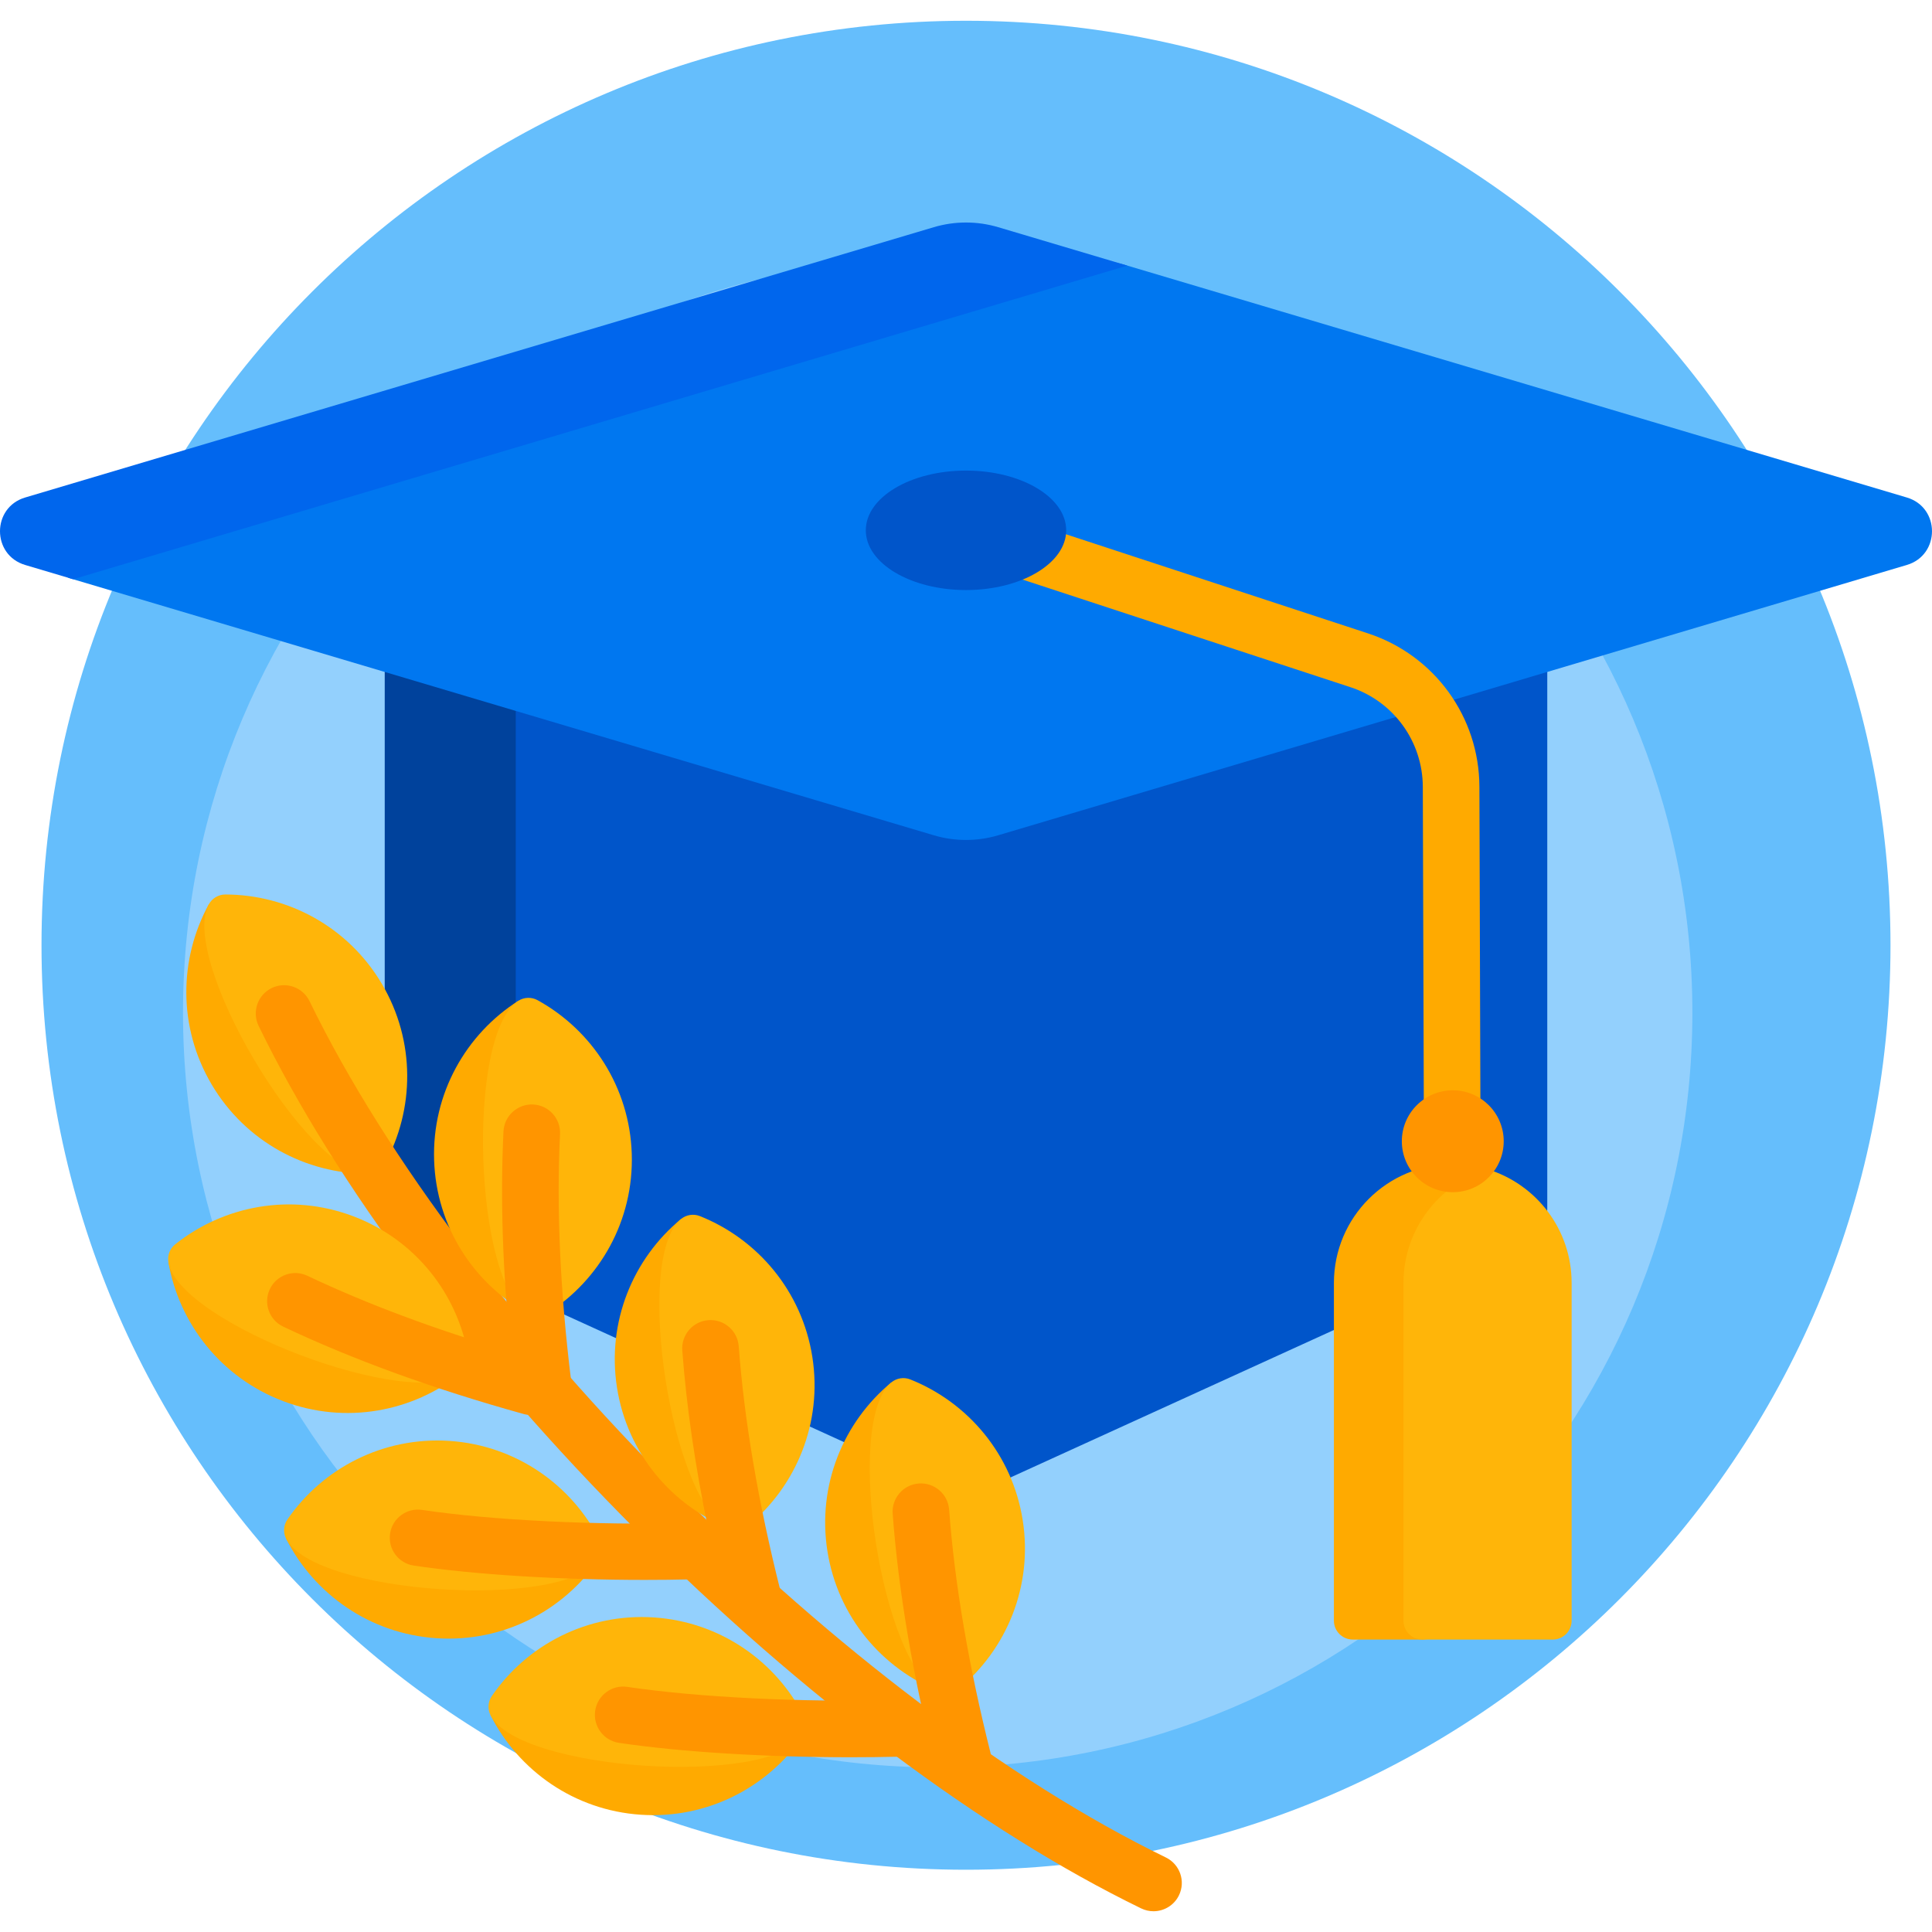
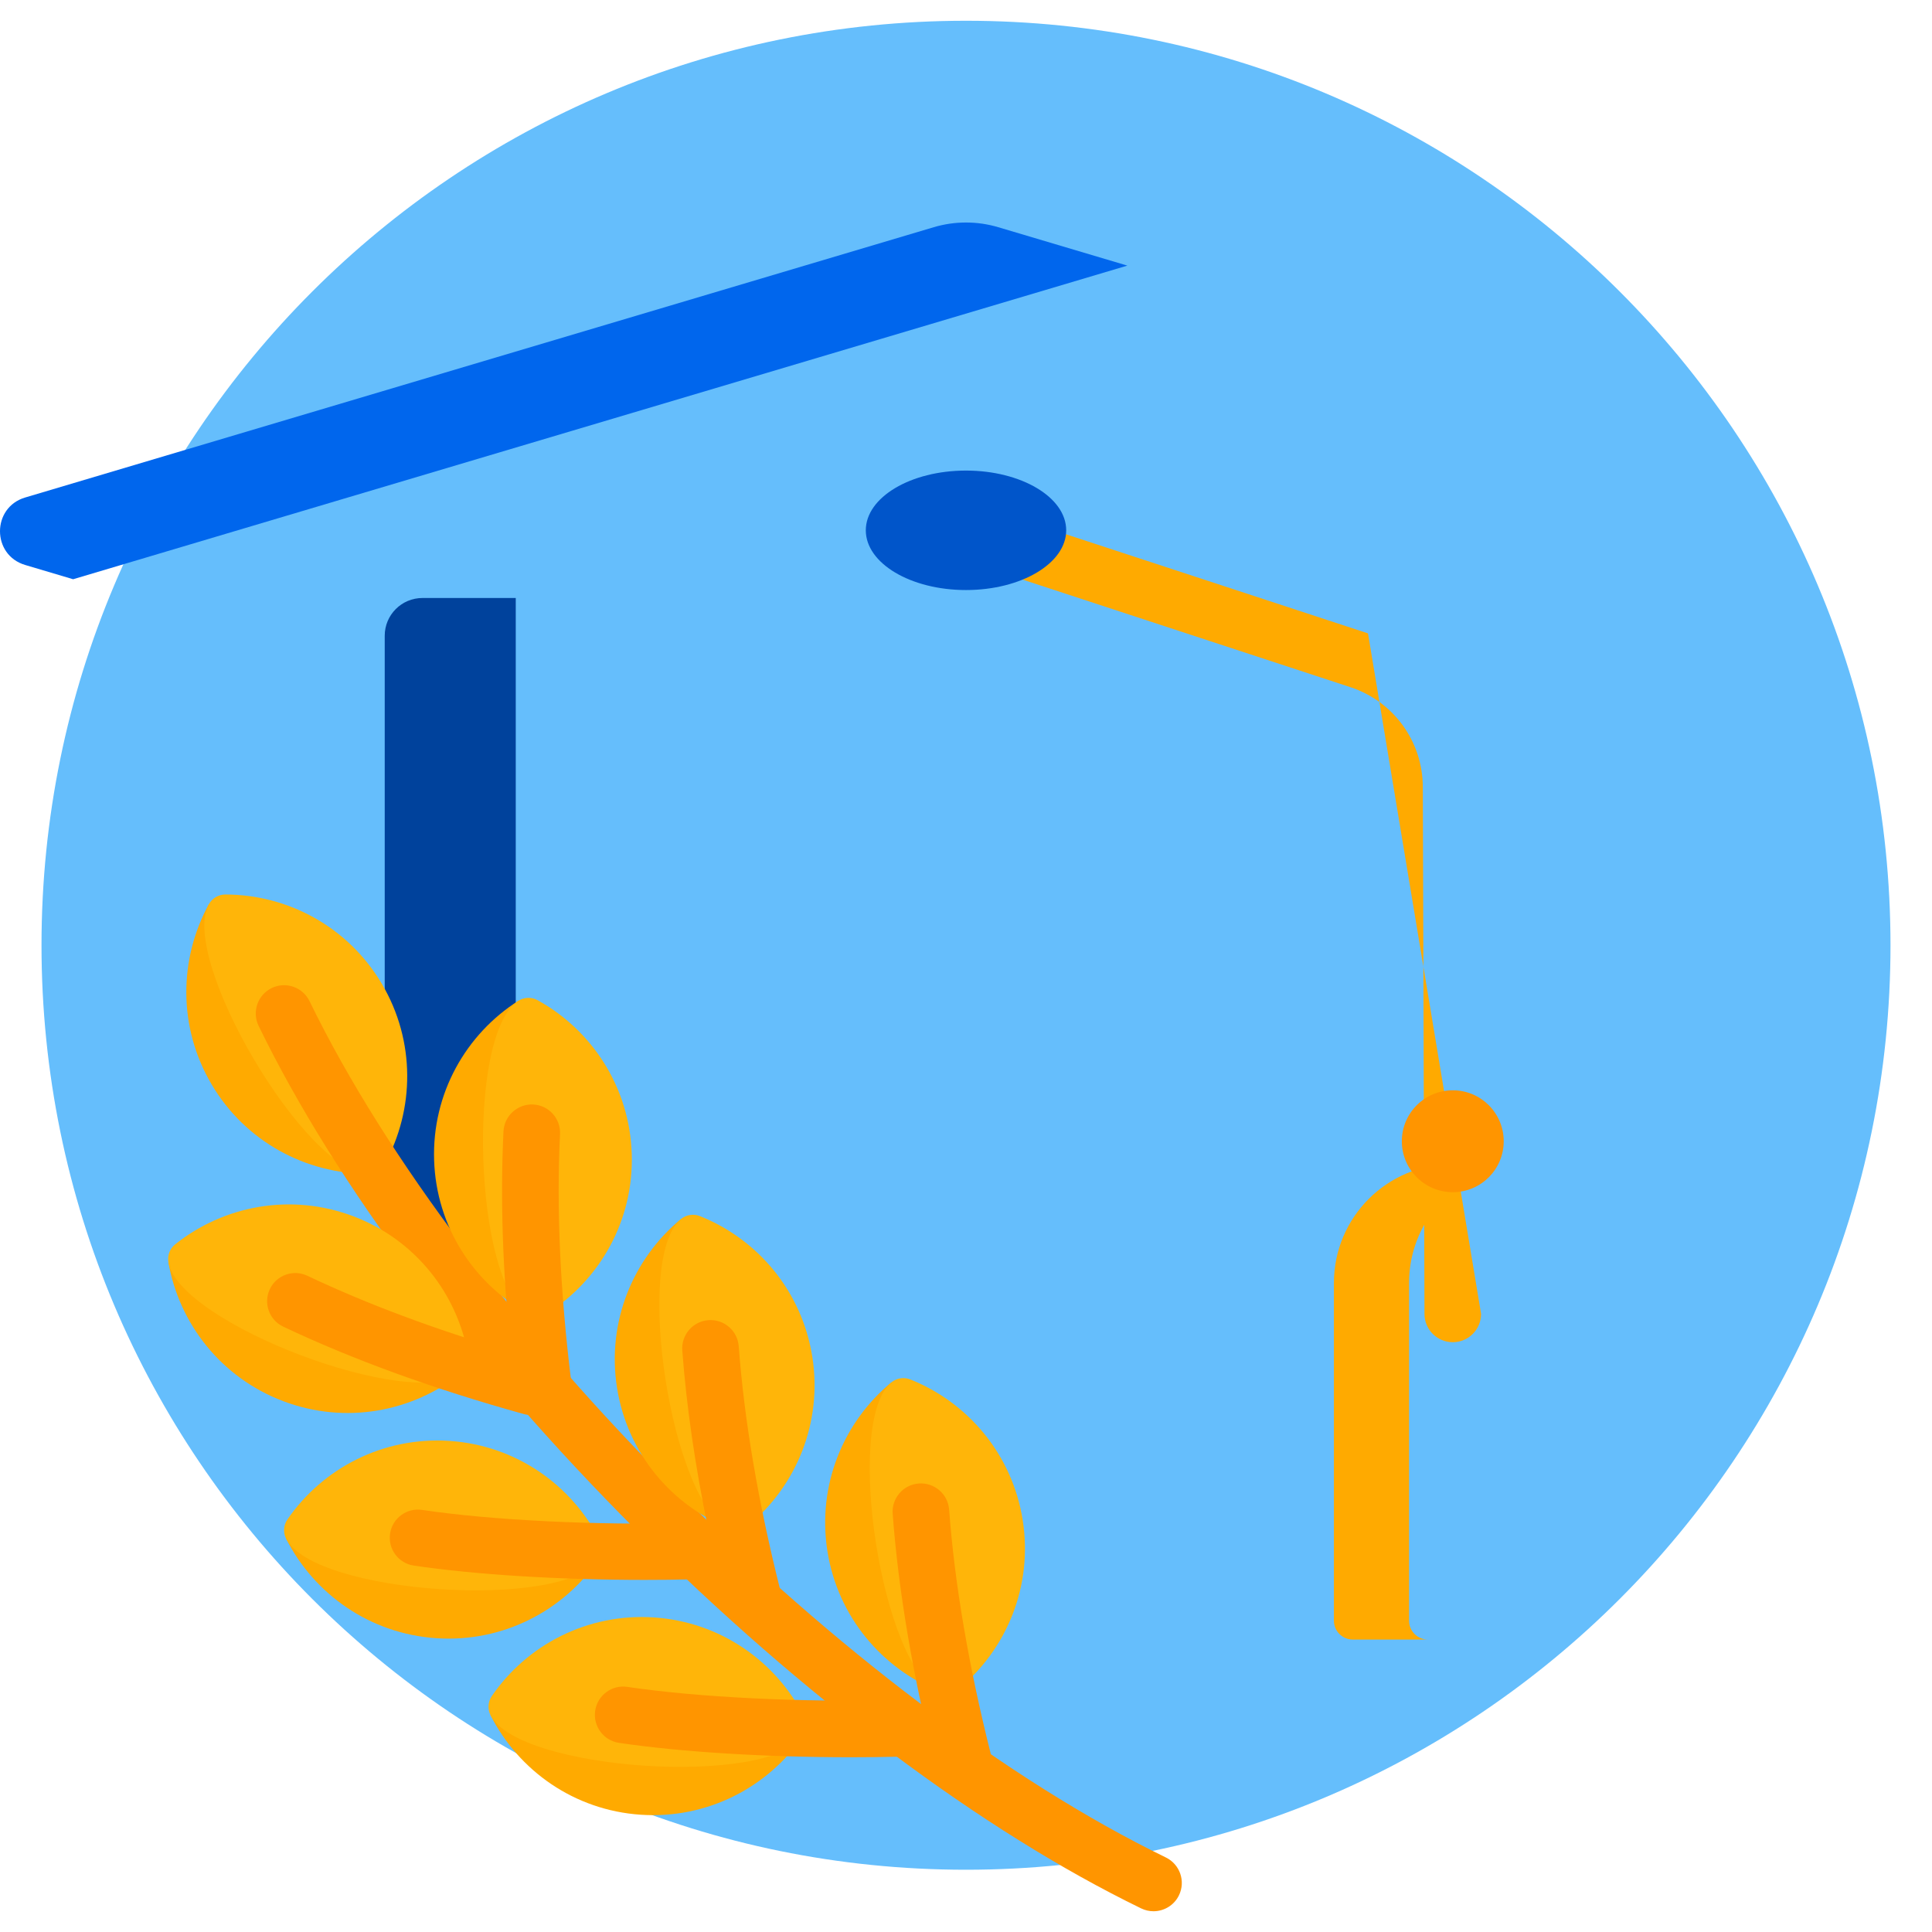
<svg xmlns="http://www.w3.org/2000/svg" id="Capa_1" enable-background="new 0 0 512 512" height="512" viewBox="0 0 512 512" width="512">
  <g>
    <path d="m501 250.5c0 135.31-109.69 245-245 245s-245-109.69-245-245 109.69-245 245-245 245 109.69 245 245z" fill="#65befc" />
-     <path d="m448.498 268.374c0 110.457-89.543 200-200 200s-200-89.543-200-200 89.543-200 200-200 200 89.543 200 200z" fill="#93d0fd" />
-     <path d="m410.043 168.477v151.767c0 3.917-2.287 7.473-5.851 9.099l-144.043 65.682c-2.635 1.202-5.662 1.202-8.298 0l-116.938-53.323v-183.225h265.13c5.523 0 10 4.477 10 10z" fill="#0055ca" />
    <path d="m136.68 158.477v184.031l-28.872-13.166c-3.564-1.625-5.851-5.182-5.851-9.099v-151.766c0-5.522 4.477-10 10-10z" fill="#00429c" />
-     <path d="m505.333 149.723-240.779 71.63c-5.582 1.661-11.526 1.661-17.108 0l-228.975-68.118c-1.91-.568-1.91-3.273 0-3.841l266.22-79.199c4.375-1.302 9.035-1.302 13.41 0l207.232 61.65c8.889 2.645 8.889 15.234 0 17.878z" fill="#0077f0" />
-     <path d="m392.5 348.174c.013 4.142-3.334 7.511-7.477 7.523h-.024c-4.131 0-7.486-3.342-7.499-7.477l-.441-139.695c-.038-12.046-7.754-22.663-19.199-26.419l-104.199-34.196c-3.936-1.292-6.079-5.529-4.787-9.465 1.292-3.937 5.53-6.08 9.465-4.787l104.198 34.196c17.599 5.775 29.462 22.101 29.521 40.623z" fill="#fa0" />
+     <path d="m392.5 348.174c.013 4.142-3.334 7.511-7.477 7.523h-.024c-4.131 0-7.486-3.342-7.499-7.477l-.441-139.695c-.038-12.046-7.754-22.663-19.199-26.419l-104.199-34.196c-3.936-1.292-6.079-5.529-4.787-9.465 1.292-3.937 5.53-6.08 9.465-4.787l104.198 34.196z" fill="#fa0" />
    <path d="m282.553 140.538c0 8.743-11.888 15.83-26.553 15.83s-26.553-7.087-26.553-15.83 11.888-15.83 26.553-15.83 26.553 7.087 26.553 15.83z" fill="#0055ca" />
    <path d="m6.667 131.845 240.779-71.63c5.582-1.661 11.526-1.661 17.108 0l34.203 10.175-279.38 83.114-12.71-3.781c-8.889-2.644-8.889-15.233 0-17.878z" fill="#0066ed" />
    <path d="m378.415 434.5h-19.915c-2.761 0-5-2.239-5-5v-89.5c0-17.397 14.103-31.5 31.5-31.5 3.48 0 6.828.565 9.958 1.607-12.517 4.167-21.543 15.976-21.543 29.893v89.5c0 2.761 2.238 5 5 5z" fill="#fa0" />
-     <path d="m411.5 434.5h-34.566c-2.761 0-5-2.239-5-5v-89.5c0-14.19 9.383-26.188 22.283-30.129 12.9 3.941 22.283 15.939 22.283 30.129v89.5c0 2.761-2.238 5-5 5z" fill="#ffb509" />
    <path d="m398.5 302.442c0 7.456-6.044 13.5-13.5 13.5s-13.5-6.044-13.5-13.5 6.044-13.5 13.5-13.5 13.5 6.044 13.5 13.5z" fill="#ff9500" />
    <path d="m97.568 311.079c-16.464-.021-32.494-8.481-41.478-23.682-8.985-15.201-8.668-33.323-.748-47.757.874-1.596 44.046 71.442 42.226 71.439z" fill="#fa0" />
    <path d="m101.95 308.489c-.875 1.595-2.563 2.593-4.383 2.59-16.464-.021-50.146-57.005-42.227-71.439.875-1.595 2.563-2.593 4.383-2.59 16.464.021 32.493 8.481 41.478 23.682s8.669 33.323.749 47.757z" fill="#ffb509" />
    <path d="m312.437 502.279c-1.299 2.668-3.97 4.221-6.75 4.221-1.101 0-2.219-.244-3.275-.758-42.163-20.518-89.652-56.086-133.72-100.153-44.067-44.067-79.636-91.557-100.153-133.72-1.812-3.724-.262-8.213 3.462-10.025 3.725-1.811 8.213-.262 10.025 3.463 40.963 84.177 142.772 185.985 226.948 226.947 3.724 1.812 5.275 6.301 3.463 10.025z" fill="#ff9500" />
    <path d="m140.011 348.163c-14.422-7.94-24.404-23.07-24.966-40.719s8.436-33.383 22.323-42.225c1.536-.977 4.238 83.822 2.643 82.944zm-17.763 15.717c-12.863 10.276-30.663 13.695-47.179 7.448s-27.598-20.589-30.441-36.806c-.314-1.793 79.042 28.222 77.62 29.358z" fill="#fa0" />
    <path d="m167.423 305.776c.562 17.649-8.436 33.383-22.323 42.225-1.535.977-3.494 1.04-5.088.162-14.422-7.94-16.53-74.102-2.643-82.944 1.535-.977 3.494-1.04 5.088-.162 14.422 7.94 24.404 23.07 24.966 40.719zm-73.814 16.536c16.516 6.247 27.598 20.589 30.441 36.806.314 1.793-.379 3.626-1.801 4.762-12.863 10.276-74.777-13.141-77.62-29.358-.314-1.793.379-3.626 1.801-4.762 12.863-10.276 30.663-13.694 47.179-7.448z" fill="#ffb509" />
    <path d="m193.303 405.054c-15.291-6.102-27.061-19.886-29.795-37.331s4.256-34.168 16.948-44.655c1.403-1.159 14.537 82.661 12.847 81.986zm-34.685 8.258c-9.323 13.57-25.363 22.011-42.981 20.831s-32.389-11.685-39.82-26.376c-.821-1.624 83.832 4.045 82.801 5.545zm90.442 35.028c-15.291-6.102-27.061-19.886-29.795-37.331s4.256-34.168 16.948-44.655c1.403-1.159 14.537 82.66 12.847 81.986zm-36.264 11.753c-9.323 13.57-25.363 22.011-42.981 20.831s-32.389-11.685-39.82-26.376c-.821-1.624 83.832 4.045 82.801 5.545z" fill="#fa0" />
    <path d="m215.281 359.611c2.734 17.445-4.256 34.168-16.948 44.655-1.403 1.159-3.339 1.463-5.03.788-15.291-6.102-25.539-71.499-12.847-81.986 1.403-1.159 3.339-1.463 5.03-.788 15.291 6.102 27.061 19.886 29.795 37.331zm-96.142 22.245c17.618 1.18 32.389 11.685 39.82 26.376.821 1.624.69 3.58-.34 5.08-9.323 13.57-75.37 9.147-82.801-5.545-.821-1.624-.69-3.58.34-5.08 9.323-13.569 25.363-22.01 42.981-20.831zm151.899 21.041c2.734 17.445-4.256 34.168-16.948 44.655-1.403 1.159-3.339 1.463-5.03.788-15.291-6.102-25.539-71.499-12.847-81.986 1.403-1.159 3.339-1.463 5.03-.788 15.291 6.102 27.061 19.886 29.795 37.331zm-97.721 25.74c17.618 1.18 32.389 11.685 39.82 26.376.821 1.624.69 3.58-.34 5.08-9.323 13.57-75.37 9.147-82.801-5.545-.821-1.624-.69-3.58.34-5.08 9.323-13.569 25.363-22.011 42.981-20.831z" fill="#ffb509" />
    <path d="m257.093 473.805c-.613.153-1.228.228-1.832.228-3.357 0-6.414-2.271-7.269-5.675-6.051-24.089-9.894-46.691-11.422-67.179-.309-4.13 2.791-7.729 6.921-8.037 4.14-.301 7.729 2.791 8.037 6.922 1.465 19.633 5.17 41.381 11.012 64.64 1.009 4.017-1.43 8.091-5.447 9.101zm-116.34-98.81c.952 0 1.881-.184 2.743-.526.14.008.281.013.423.013.306 0 .615-.019.926-.058 4.111-.506 7.034-4.249 6.527-8.36-2.931-23.802-3.927-45.841-2.96-65.505.203-4.137-2.986-7.656-7.123-7.859-4.13-.185-7.656 2.986-7.859 7.123-.876 17.814-.216 37.426 1.959 58.419-20.045-5.907-38.162-12.673-53.945-20.153-3.722-1.765-8.171-.178-9.935 3.546-1.764 3.723-.177 8.171 3.546 9.936 18.461 8.749 39.892 16.538 63.698 23.151.667.185 1.339.273 2 .273zm42.452 43.552c2.847-.068 5.283-1.722 6.483-4.097.8 3.507 1.649 7.048 2.547 10.622.855 3.404 3.911 5.675 7.269 5.675.604 0 1.219-.074 1.833-.228 4.017-1.01 6.456-5.084 5.447-9.102-5.842-23.261-9.547-45.009-11.012-64.64-.309-4.132-3.901-7.228-8.037-6.922-4.13.309-7.229 3.907-6.921 8.037 1.102 14.773 3.408 30.648 6.878 47.388-1.326-1.064-3.018-1.686-4.841-1.649-25.29.6-52.493-.736-71-3.492-4.076-.604-7.87 2.204-8.476 6.279-.607 4.074 2.204 7.87 6.279 8.476 16.263 2.421 38.843 3.796 61.157 3.796 4.153.002 8.302-.045 12.394-.143zm54.433 32.005c-25.429.606-52.782-.739-71.386-3.51-4.097-.61-7.913 2.216-8.522 6.313-.61 4.097 2.216 7.913 6.313 8.522 16.347 2.435 39.048 3.815 61.485 3.815 4.178 0 8.35-.048 12.467-.146 4.141-.099 7.418-3.535 7.32-7.677-.1-4.139-3.577-7.398-7.677-7.317z" fill="#ff9500" />
  </g>
</svg>